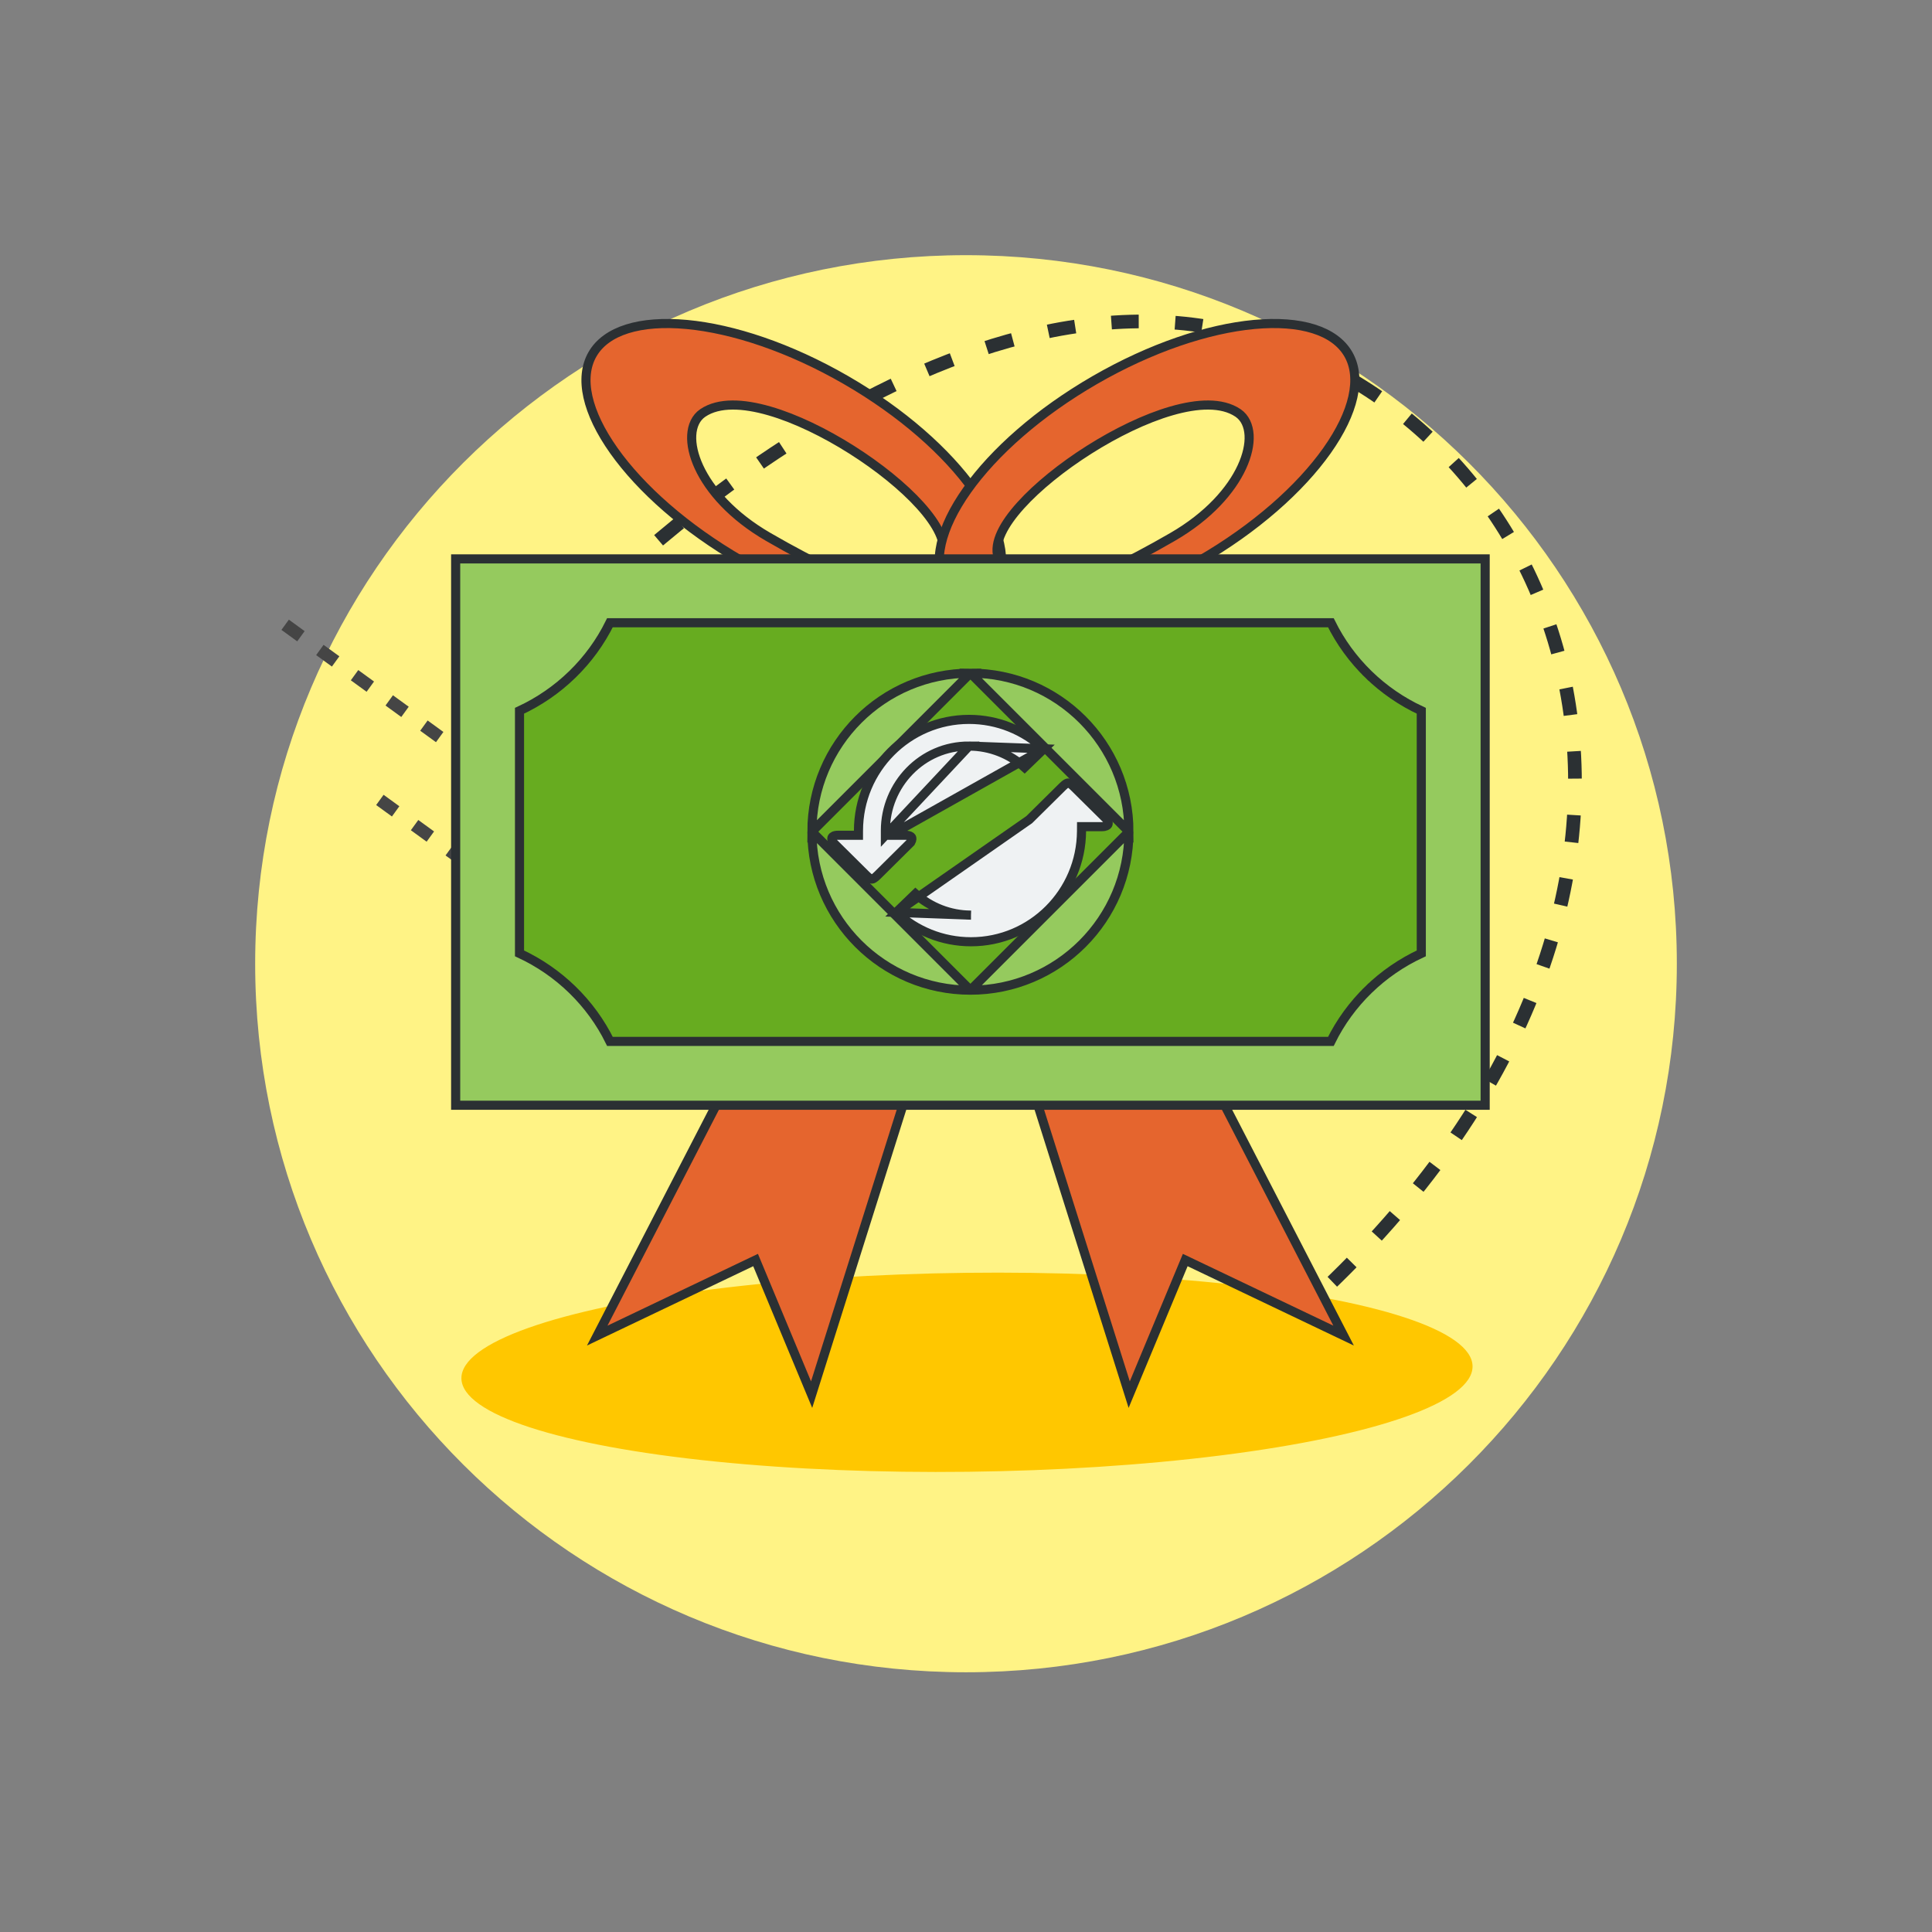
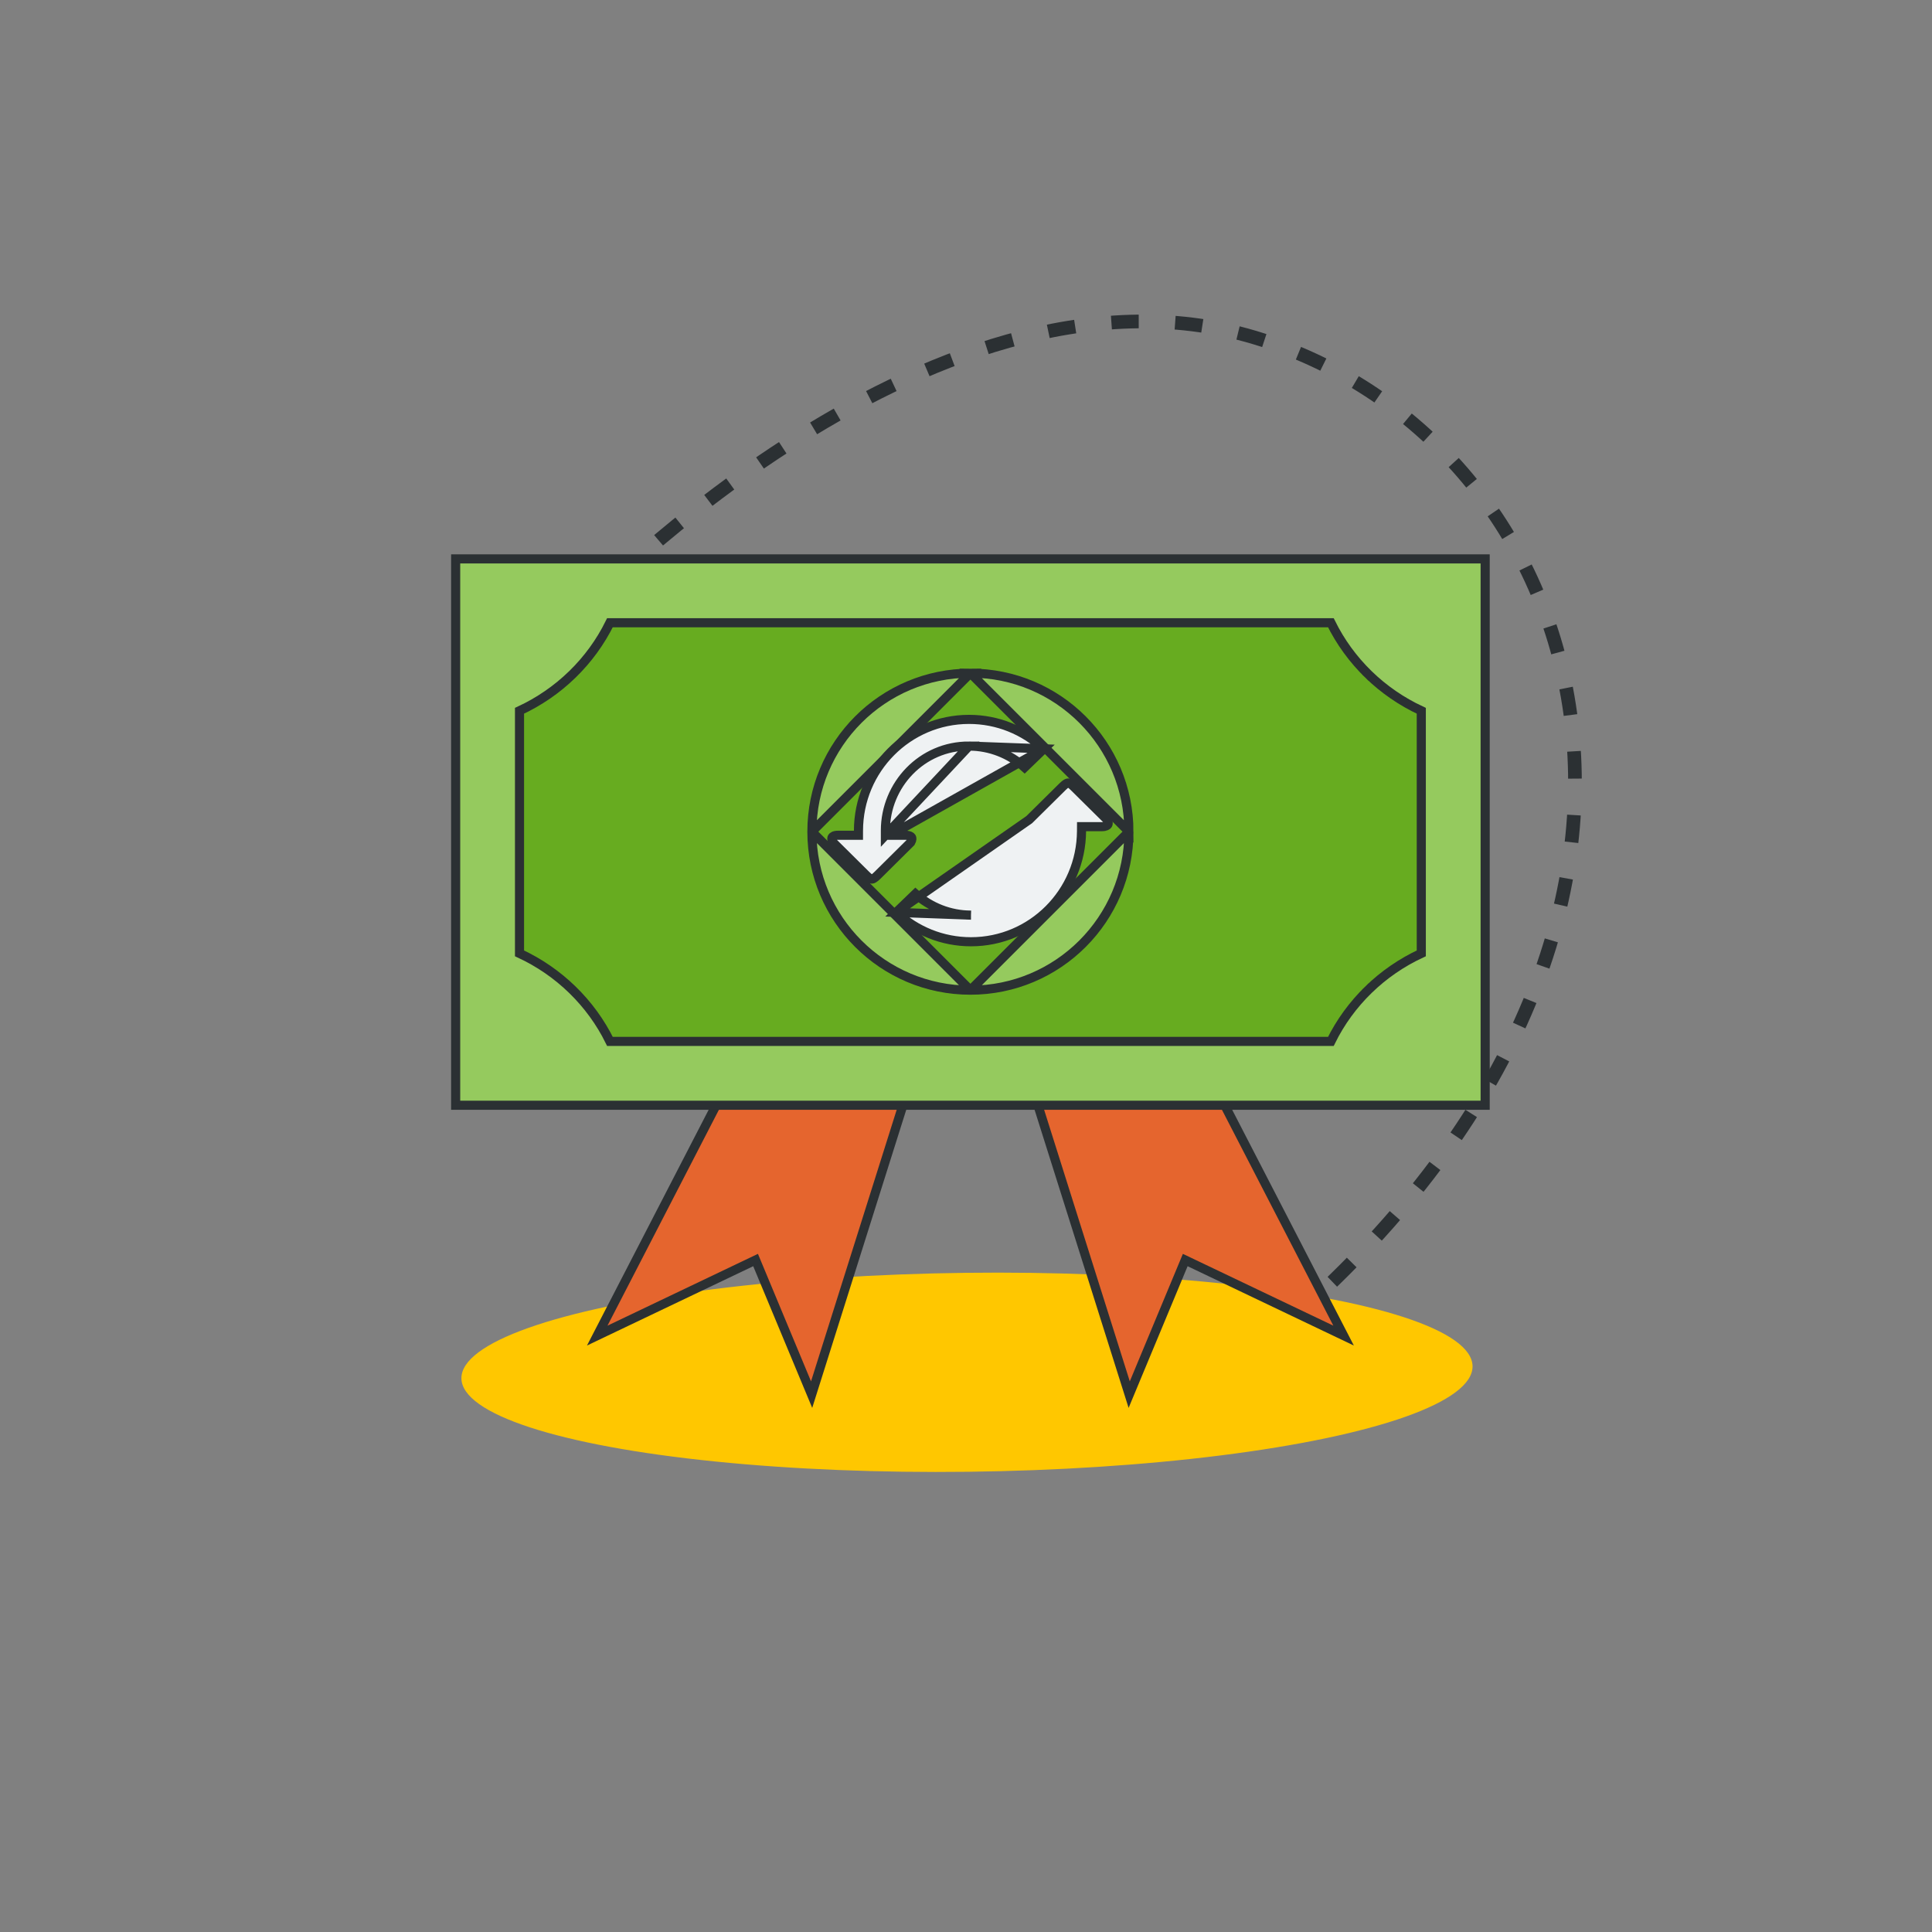
<svg xmlns="http://www.w3.org/2000/svg" width="424" height="424" viewBox="0 0 424 424" fill="none">
  <rect x="0" y="0" width="424" height="424" fill="#808080" stroke="none" />
-   <path d="M368 211.5C368 297.38 298.156 367 212 367C125.844 367 56 297.38 56 211.5C56 125.62 125.844 56 212 56C298.156 56 368 125.62 368 211.5Z" fill="#FFF385" />
  <ellipse cx="212.216" cy="301.168" rx="110.961" ry="21.833" transform="rotate(-0.69 212.216 301.168)" fill="#FFC700" />
  <path d="M124.042 137.632C124.042 137.632 203.107 52.435 275.284 74.058C347.461 95.68 382.867 197.295 288.524 284.98" stroke="#2B3033" stroke-width="3" stroke-dasharray="6 8" />
-   <path d="M124.381 183.74L122.673 182.496L124.303 180.248L126.014 181.49L124.381 183.74ZM118.519 179.48L115.06 176.964L116.69 174.715L120.153 177.23L118.519 179.48ZM110.907 173.947L107.444 171.433L109.074 169.185L112.533 171.701L110.907 173.947ZM103.294 168.414L99.831 165.9L101.461 163.652L104.92 166.168L103.294 168.414ZM95.681 162.882L92.219 160.367L93.849 158.119L97.308 160.636L95.681 162.882ZM88.065 157.351L84.606 154.834L86.236 152.586L89.699 155.1L88.065 157.351ZM80.453 151.818L76.994 149.301L78.624 147.053L82.086 149.568L80.453 151.818ZM72.84 146.285L69.381 143.769L71.011 141.52L74.474 144.035L72.84 146.285ZM65.228 140.752L61.765 138.238L63.395 135.99L66.854 138.506L65.228 140.752Z" fill="#454545" />
-   <path d="M145.167 222.176L143.459 220.932L145.089 218.684L146.801 219.925L145.167 222.176ZM139.306 217.916L135.847 215.399L137.477 213.151L140.939 215.665L139.306 217.916ZM131.693 212.383L128.231 209.868L129.861 207.62L133.32 210.137L131.693 212.383ZM124.081 206.85L120.618 204.336L122.248 202.087L125.707 204.604L124.081 206.85ZM116.468 201.317L113.005 198.803L114.635 196.554L118.094 199.071L116.468 201.317ZM108.852 195.787L105.393 193.27L107.023 191.022L110.486 193.536L108.852 195.787ZM101.239 190.254L97.78 187.737L99.41 185.489L102.873 188.003L101.239 190.254ZM93.627 184.721L90.168 182.204L91.798 179.956L95.26 182.47L93.627 184.721ZM86.014 179.188L82.552 176.674L84.182 174.425L87.641 176.942L86.014 179.188Z" fill="#454545" />
  <path d="M178.12 306.069L166.226 277.5L165.821 276.529L164.872 276.982L131.067 293.115L164.587 228.169L198.209 242.381L178.12 306.069ZM261.35 228.169L294.87 293.115L261.065 276.982L260.115 276.529L259.711 277.5L247.817 306.069L227.728 242.381L261.35 228.169Z" fill="#E5652E" stroke="#2B3033" stroke-width="2" />
-   <path d="M130.035 77.732L130.035 77.732C133.021 72.561 140.483 70.257 150.717 71.209C160.856 72.153 173.315 76.279 185.656 83.404C197.996 90.53 207.798 99.257 213.685 107.566C219.627 115.953 221.363 123.568 218.377 128.741C215.391 133.915 207.929 136.219 197.695 135.266C187.556 134.323 175.097 130.197 162.757 123.074C150.414 115.945 140.61 107.217 134.724 98.908C128.782 90.521 127.047 82.906 130.035 77.732ZM206.862 122.413C207.424 120.724 207.048 118.822 206.163 116.927C205.271 115.016 203.799 112.976 201.941 110.915C198.219 106.788 192.818 102.438 186.936 98.713C181.054 94.987 174.635 91.849 168.859 90.18C165.97 89.346 163.209 88.869 160.736 88.887C158.267 88.905 156.021 89.418 154.236 90.629C152.698 91.673 151.922 93.451 151.808 95.501C151.693 97.549 152.224 99.956 153.389 102.483C155.723 107.547 160.675 113.257 168.645 117.858C178.784 123.713 187.216 127.756 193.613 128.945C196.823 129.541 199.641 129.443 201.933 128.381C204.264 127.303 205.901 125.3 206.862 122.413Z" fill="#E5652E" stroke="#2B3033" stroke-width="2" />
-   <path d="M240.282 83.404C252.622 76.279 265.081 72.153 275.22 71.209C285.454 70.257 292.916 72.561 295.902 77.732C298.888 82.906 297.153 90.521 291.212 98.908C285.326 107.217 275.524 115.945 263.181 123.074C250.84 130.197 238.381 134.323 228.242 135.266C218.008 136.219 210.546 133.915 207.56 128.741C204.574 123.568 206.31 115.953 212.252 107.566C218.139 99.257 227.941 90.53 240.282 83.404ZM271.701 90.629C269.916 89.418 267.67 88.905 265.201 88.887C262.728 88.869 259.967 89.346 257.079 90.18C251.302 91.849 244.883 94.987 239.001 98.713C233.12 102.438 227.718 106.788 223.997 110.915C222.138 112.976 220.667 115.016 219.774 116.927C218.889 118.822 218.513 120.724 219.075 122.413C220.036 125.3 221.673 127.303 224.004 128.381C226.297 129.443 229.115 129.541 232.324 128.945C238.721 127.756 247.154 123.713 257.292 117.858C265.262 113.257 270.214 107.547 272.548 102.483C273.713 99.956 274.244 97.549 274.13 95.501C274.015 93.451 273.239 91.673 271.701 90.629Z" fill="#E5652E" stroke="#2B3033" stroke-width="2" />
  <path d="M100 122.655H325.937V242.559H100V122.655Z" fill="#95CA5E" stroke="#2B3033" stroke-width="2" />
  <path d="M300.331 148.015L301.028 147.298L300.331 148.015C303.682 151.275 307.595 153.981 311.919 155.986V209.227C307.595 211.232 303.682 213.938 300.331 217.198L301.028 217.915L300.331 217.198C296.964 220.474 294.157 224.309 292.076 228.545H133.856C131.775 224.304 128.968 220.474 125.601 217.198L125.601 217.198C122.25 213.938 118.337 211.232 114.013 209.227V155.986C118.337 153.981 122.25 151.275 125.601 148.015L125.601 148.015C128.969 144.739 131.771 140.908 133.855 136.668H292.076C294.157 140.904 296.964 144.739 300.331 148.015Z" fill="#67AC20" stroke="#2B3033" stroke-width="2" />
-   <path d="M247.753 182.518C247.753 163.308 232.178 147.733 212.968 147.733L247.753 182.518ZM247.753 182.518C247.753 201.728 232.178 217.303 212.968 217.303M247.753 182.518L212.968 217.303M212.968 217.303C193.758 217.303 178.183 201.728 178.183 182.518M212.968 217.303L178.183 182.518M178.183 182.518C178.183 163.308 193.758 147.738 212.968 147.733L178.183 182.518Z" fill="#95CA5E" stroke="#2B3033" stroke-width="2" />
+   <path d="M247.753 182.518C247.753 163.308 232.178 147.733 212.968 147.733L247.753 182.518ZM247.753 182.518C247.753 201.728 232.178 217.303 212.968 217.303M247.753 182.518L212.968 217.303M212.968 217.303C193.758 217.303 178.183 201.728 178.183 182.518M212.968 217.303L178.183 182.518M178.183 182.518C178.183 163.308 193.758 147.738 212.968 147.733L178.183 182.518" fill="#95CA5E" stroke="#2B3033" stroke-width="2" />
  <path d="M194.31 183.313V182.313V182.285C194.31 172.201 202.36 163.684 212.667 163.731L194.31 183.313ZM194.31 183.313H195.31M194.31 183.313H195.31M195.31 183.313H198.742C199.615 183.313 199.952 183.601 200.051 183.762C200.132 183.895 200.228 184.234 199.879 184.853L192.566 192.102L192.562 192.105C191.829 192.839 191.486 192.932 191.329 192.931C191.165 192.929 190.828 192.823 190.111 192.105L190.107 192.102L182.794 184.853C182.445 184.233 182.54 183.892 182.622 183.759C182.721 183.597 183.058 183.309 183.931 183.309H187.402H188.4L188.402 182.31C188.421 168.806 199.282 157.878 212.663 157.878C218.997 157.878 224.765 160.324 229.087 164.337M195.31 183.313L229.087 164.337M229.087 164.337L224.86 168.414C221.634 165.503 217.324 163.752 212.667 163.731L229.087 164.337ZM196.673 200.232L200.898 196.161C204.127 199.071 208.436 200.818 213.092 200.837C213.091 200.837 213.091 200.837 213.091 200.837L196.673 200.232ZM196.673 200.232C200.996 204.237 206.763 206.679 213.096 206.679C226.436 206.679 237.266 195.83 237.353 182.412L237.359 181.419H238.352H241.828C242.702 181.418 243.04 181.129 243.139 180.967C243.22 180.834 243.315 180.494 242.966 179.877L235.653 172.644L235.649 172.64C234.933 171.923 234.578 171.831 234.409 171.834C234.228 171.837 233.884 171.955 233.2 172.64L233.196 172.644L225.883 179.877L196.673 200.232Z" fill="#EFF2F3" stroke="#2B3033" stroke-width="2" />
</svg>